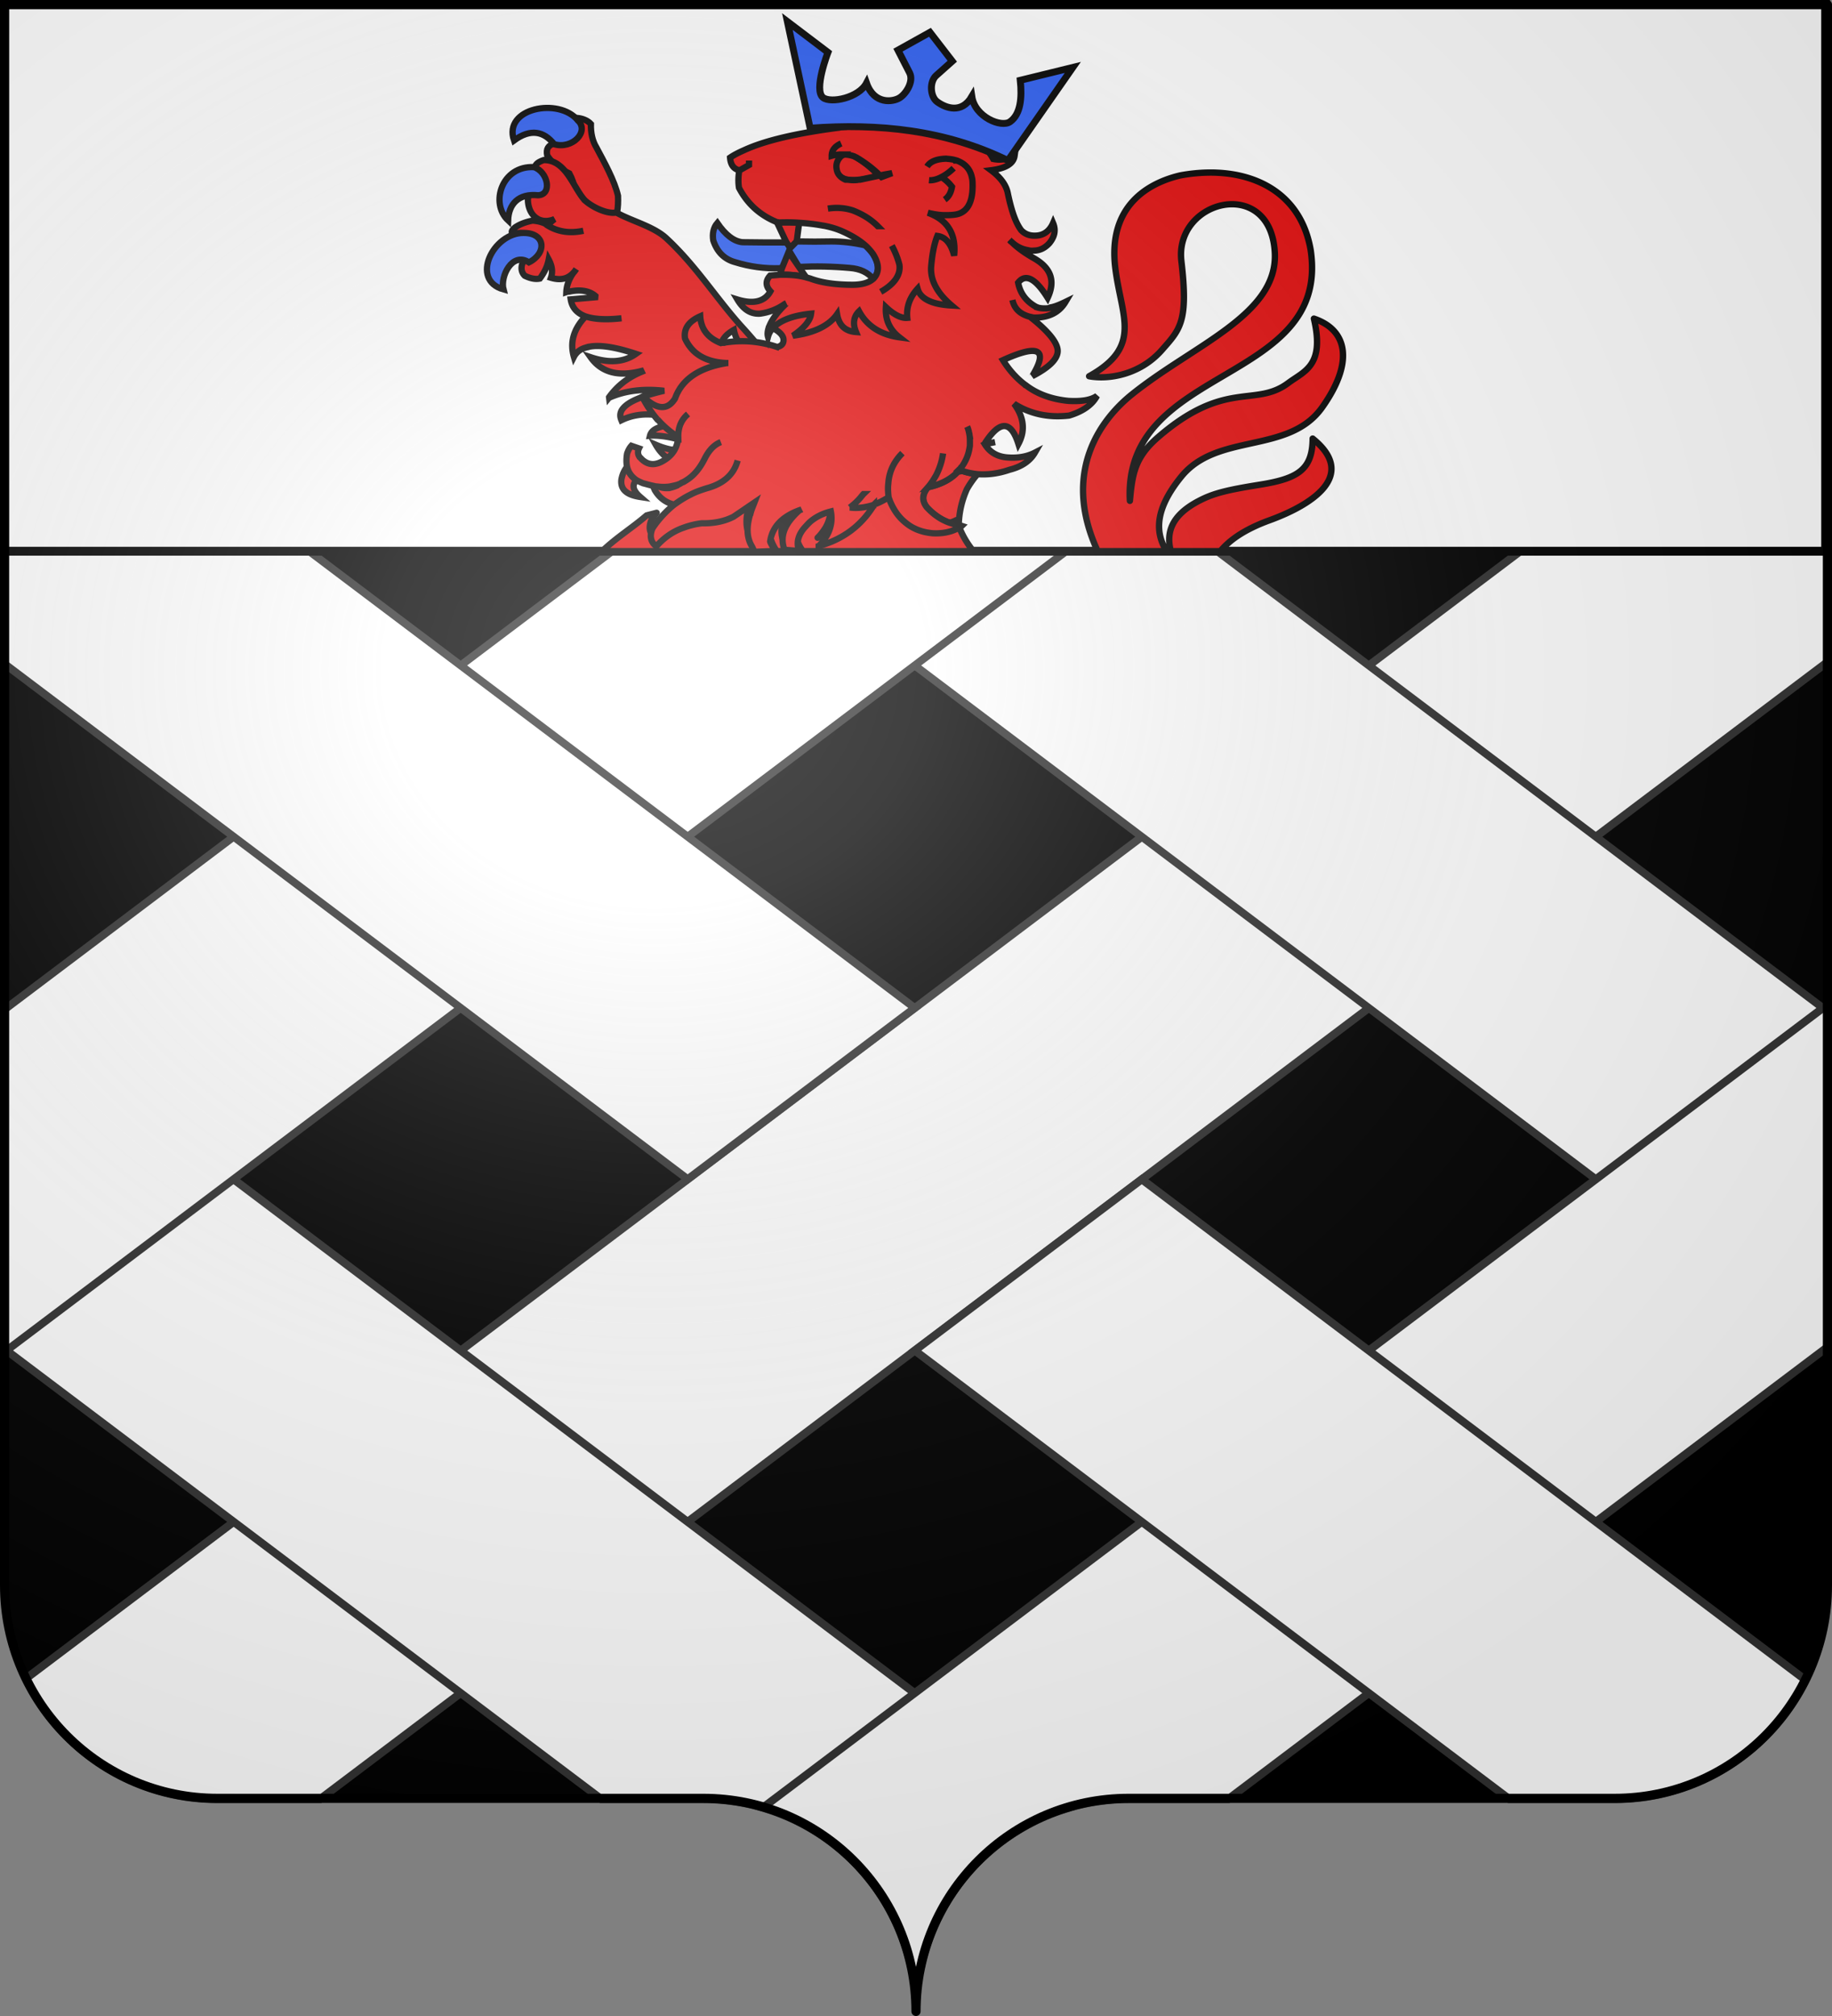
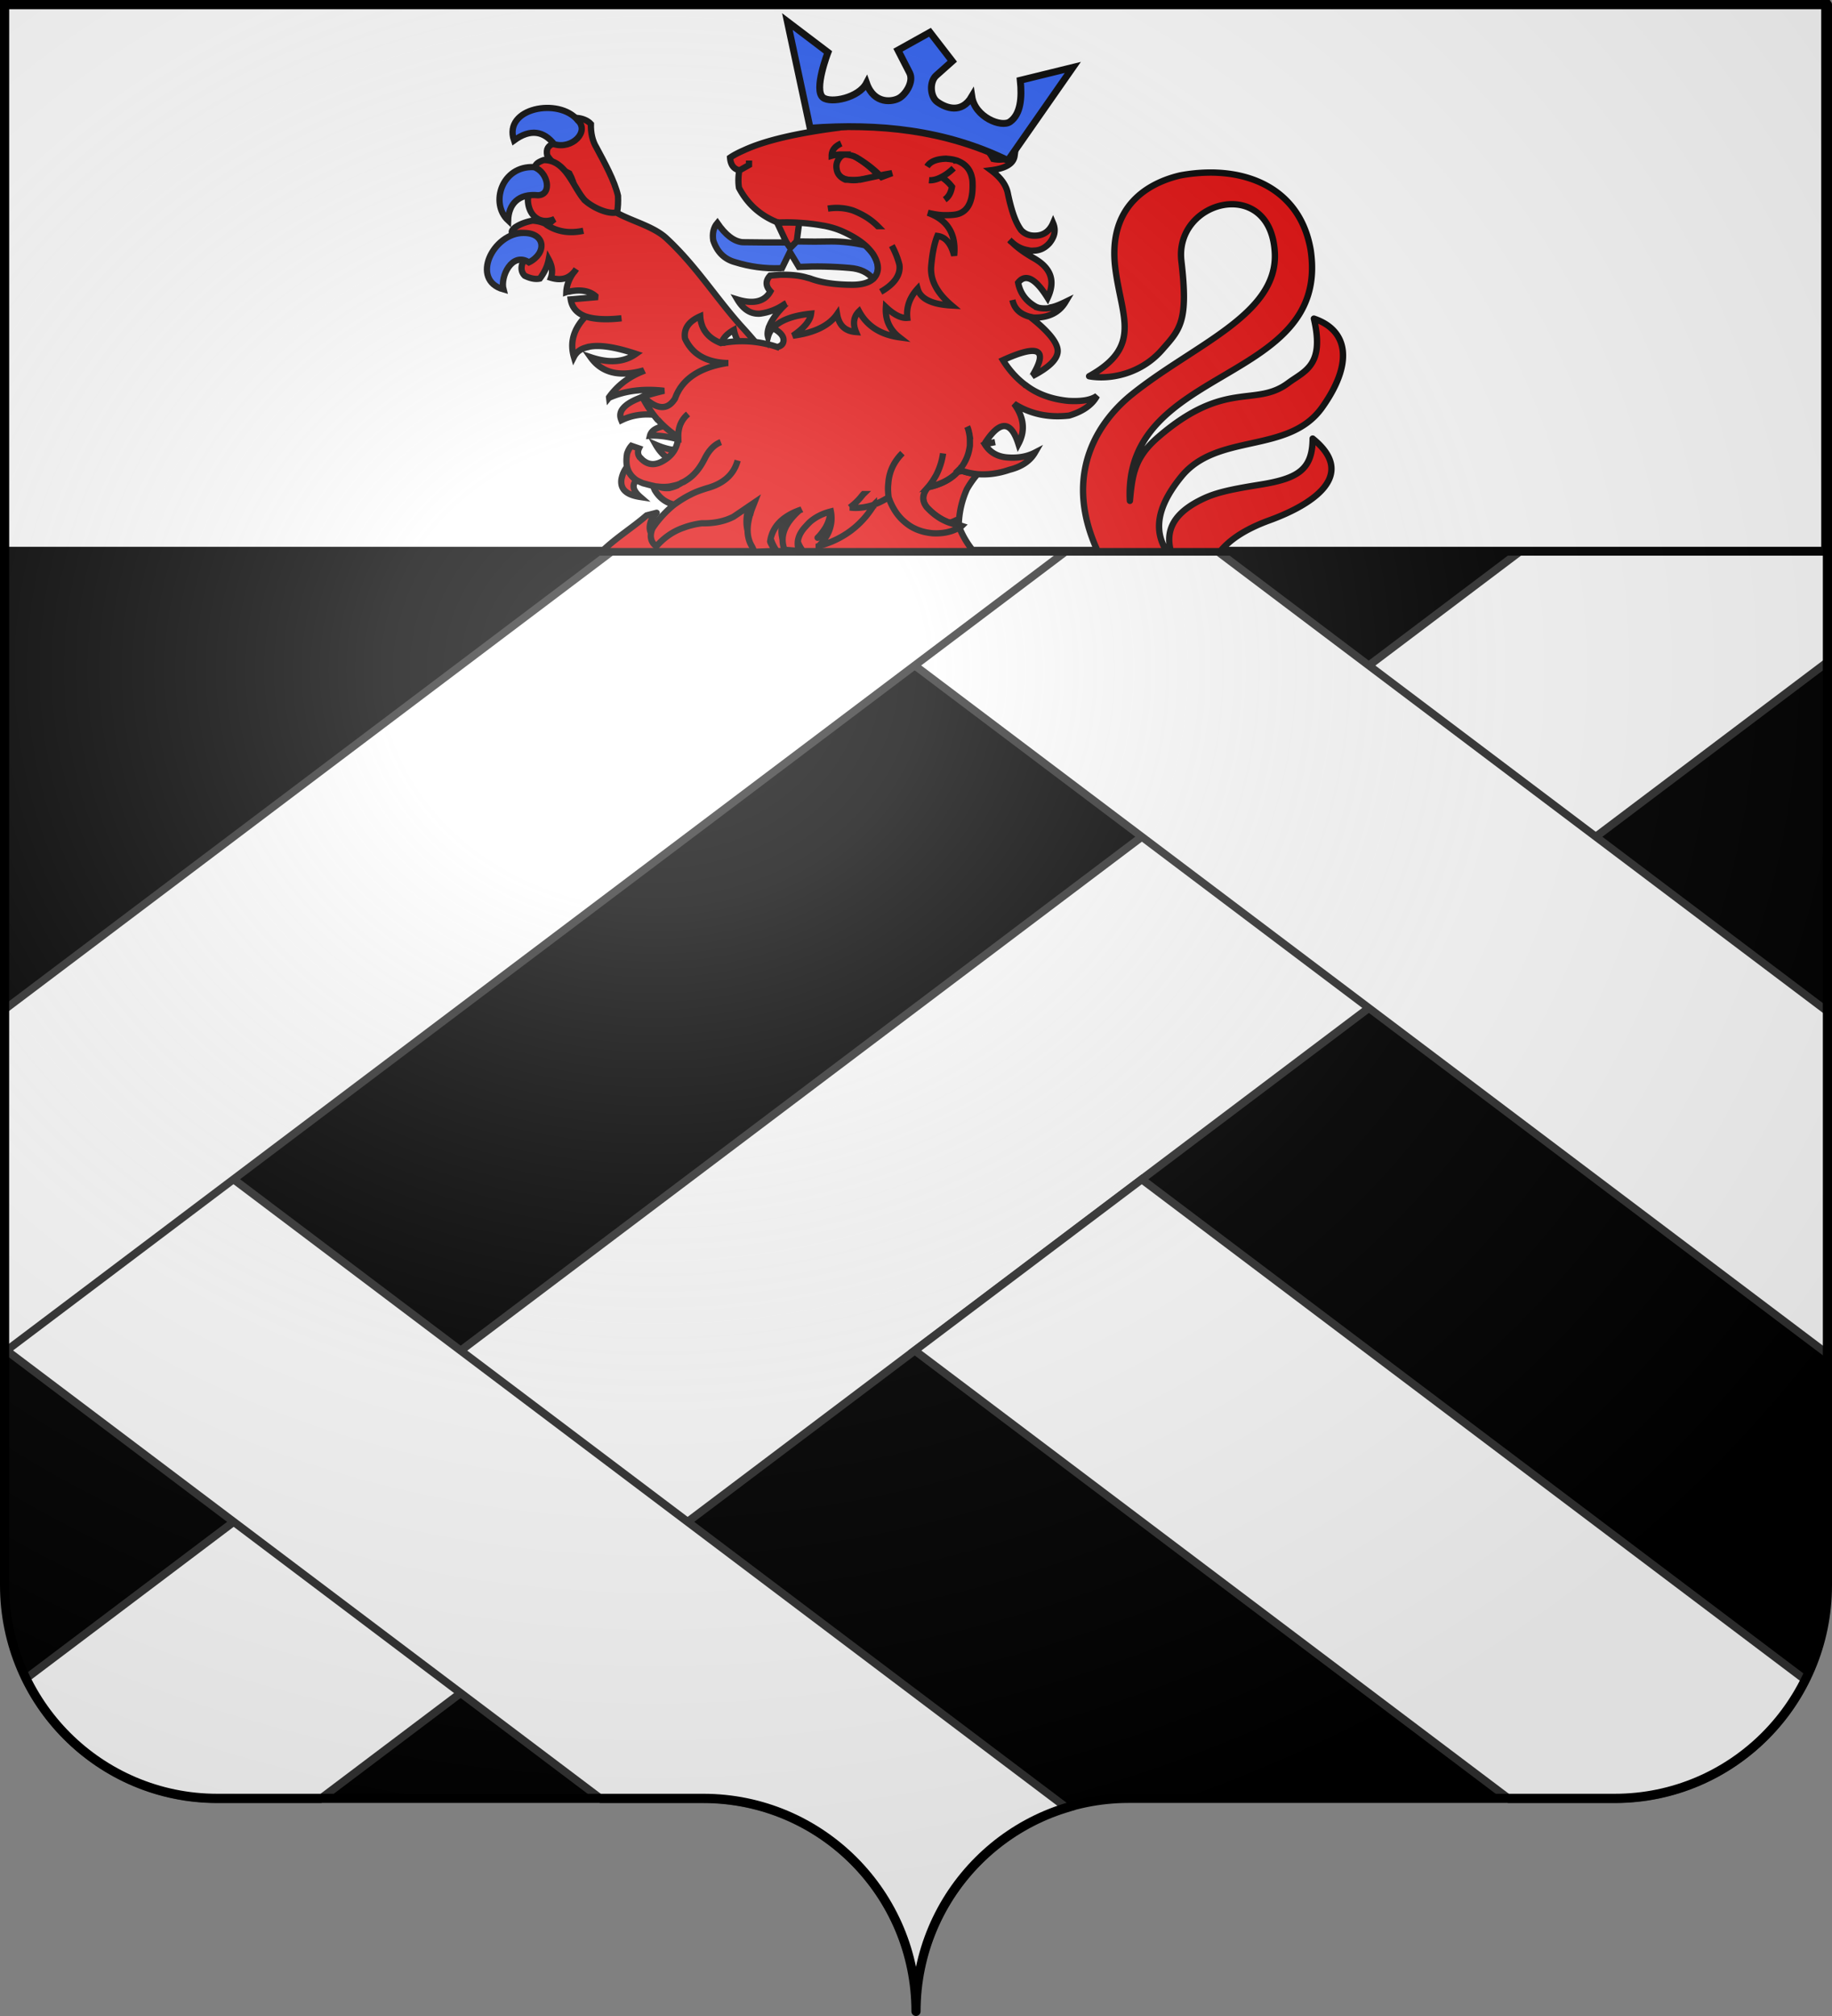
<svg xmlns="http://www.w3.org/2000/svg" xmlns:xlink="http://www.w3.org/1999/xlink" width="600" height="660" version="1.0">
  <rect width="100%" height="100%" fill="#808080" stroke="none" />
  <desc>Flag of Canton of Valais (Wallis)</desc>
  <defs>
    <radialGradient xlink:href="#a" id="c" cx="285.186" cy="200.448" r="300" fx="285.186" fy="200.448" gradientTransform="matrix(1.551 0 0 1.35 -227.894 -51.263)" gradientUnits="userSpaceOnUse" />
    <linearGradient id="a">
      <stop offset="0" style="stop-color:white;stop-opacity:.314" />
      <stop offset=".19" style="stop-color:white;stop-opacity:.251" />
      <stop offset=".6" style="stop-color:#6b6b6b;stop-opacity:.125" />
      <stop offset="1" style="stop-color:black;stop-opacity:.125" />
    </linearGradient>
    <clipPath id="b" clipPathUnits="userSpaceOnUse">
      <path d="M300 658.5c0-38.505 31.203-69.754 69.65-69.754h159.2c38.447 0 69.65-31.25 69.65-69.754V1.5H1.5v517.492c0 38.504 31.203 69.754 69.65 69.754h159.2c38.447 0 69.65 31.25 69.65 69.753" style="fill:#fff;fill-opacity:1;fill-rule:nonzero;stroke:none;display:inline" />
    </clipPath>
  </defs>
  <g style="display:inline">
    <path d="M300 658.5c0-38.505 31.203-69.754 69.65-69.754h159.2c38.447 0 69.65-31.25 69.65-69.754V1.5H1.5v517.492c0 38.504 31.203 69.754 69.65 69.754h159.2c38.447 0 69.65 31.25 69.65 69.753" style="fill:#000;fill-opacity:1;fill-rule:nonzero;stroke:none" />
    <g style="display:inline">
      <path d="M0 0h600v660H0z" style="fill:none;stroke:none" transform="matrix(1 0 0 .754 0 162.58)" />
    </g>
    <g clip-path="url(#b)" style="display:inline;stroke:#313131;stroke-opacity:1" transform="matrix(1 0 0 .754 0 162.58)">
      <path d="M598.5 104.625 8.438 549.344c11.278 23.31 35.134 39.406 62.718 39.406h33.656L598.5 216.688z" style="fill:#fff;fill-opacity:1;stroke:#313131;stroke-width:2.604;stroke-miterlimit:4;stroke-opacity:1;stroke-dasharray:none;display:inline" transform="matrix(1 0 0 1.327 0 -215.72)" />
      <path d="M-265.147-820.969h105.151v799.144h-105.151z" style="fill:#fff;fill-opacity:1;stroke:#313131;stroke-width:3;stroke-miterlimit:4;stroke-opacity:1;stroke-dasharray:none;display:inline" transform="rotate(135)" />
      <path d="M1.5 329.406V441.47L196.938 588.75h33.406c38.447 0 69.656 31.246 69.656 69.75 0-31.5 20.884-58.13 49.531-66.781z" style="fill:#fff;fill-opacity:1;stroke:#313131;stroke-width:2.604;stroke-miterlimit:4;stroke-opacity:1;stroke-dasharray:none;display:inline" transform="matrix(1 0 0 1.327 0 -215.72)" />
-       <path d="m598.5 328.781-348.656 262.75C278.81 599.983 300 626.773 300 658.5c0-38.504 31.21-69.75 69.656-69.75h32.594L598.5 440.844z" style="fill:#fff;fill-opacity:1;stroke:#313131;stroke-width:2.604;stroke-miterlimit:4;stroke-opacity:1;stroke-dasharray:none;display:inline" transform="matrix(1 0 0 1.327 0 -215.72)" />
      <path d="M158.52-401.843h105.151v788.629H158.52z" style="fill:#fff;fill-opacity:1;stroke:#313131;stroke-width:3;stroke-miterlimit:4;stroke-opacity:1;stroke-dasharray:none" transform="rotate(45)" />
-       <path d="M-54.846-368.821H50.305V62.296H-54.846z" style="fill:#fff;fill-opacity:1;stroke:#313131;stroke-width:3;stroke-miterlimit:4;stroke-opacity:1;stroke-dasharray:none;display:inline" transform="rotate(135)" />
      <path d="m373.938 385.938-74.344 56.03 194.75 146.782h34.5c27.41 0 51.135-15.898 62.5-38.969z" style="fill:#fff;fill-opacity:1;stroke:#313131;stroke-width:2.604;stroke-miterlimit:4;stroke-opacity:1;stroke-dasharray:none;display:inline" transform="matrix(1 0 0 1.327 0 -215.72)" />
    </g>
  </g>
  <g style="display:inline">
    <path d="M1.532 2.114h596.466v179.009H1.532z" style="fill:#fff;fill-opacity:1;fill-rule:nonzero;stroke:#000;stroke-width:2.902;stroke-miterlimit:4;stroke-opacity:1;stroke-dasharray:none" transform="translate(-.08 -.663)" />
  </g>
  <g style="display:inline">
    <g style="display:inline">
      <path d="M0 0h600v660H0z" style="fill:none;stroke:none;display:inline" transform="translate(-.001)" />
    </g>
    <g style="display:inline">
      <g style="display:inline">
-         <path d="M0 0h600v660H0z" style="fill:none;stroke:none;display:inline" transform="matrix(-1 0 0 1 600.001 0)" />
-       </g>
+         </g>
      <g style="display:inline">
        <g style="display:inline">
-           <path d="M0 0h600v660H0z" style="fill:none;stroke:none;display:inline" transform="matrix(-1 0 0 1 600.001 0)" />
-         </g>
+           </g>
      </g>
    </g>
  </g>
  <g style="display:inline">
    <g style="display:inline;opacity:1;fill:#2b5df2">
      <g style="fill:#2b5df2">
        <g style="display:inline;fill:#2b5df2">
          <g style="fill:#2b5df2">
            <path d="M146.782 88.125c-3.446 1.51-4.291 2.89-3.766 6.036 2.05 3.364 5.57 6.294 10.643 8.699 2.873 5.272 3.128 9.433.576 12.494l-.081.09c7.879 3.51 23.723 23.504 22.796-1.877-1.656-7.232-6.519-15.987-10.43-23.289q-2.699-4.56-2.552-11.089c-1.559-1.69-3.954-2.646-6.613-2.903-3.888 6.077 1.32 10.19-10.573 11.84zM291.581 105.984c.39-.126.779-.126 1.298-.126l9.63-1.257c-3.374-3.52-6.776-6.663-11.447-9.43-10.63-6.862-16.138 12.526.519 10.813zM262.514 135.402l1.168-8.926c-3.114-.252-6.618-.252-10.251-.126l-.13-.126h-.13v.252l4.412 9.429 1.817 2.64z" style="fill:#e20909;fill-opacity:1;stroke:#000;stroke-width:3;stroke-miterlimit:4;stroke-dasharray:none;stroke-opacity:1" transform="matrix(.684 0 0 .684 81.374 -13.574)" />
            <path d="m259.242 140.43 4.31 7.166c8.045-.377 16.09-.251 24.396.503 4.93.377 8.694 2.137 11.16 5.28 3.114-3.143 2.984-7.166-.13-12.069-1.039-1.382-2.206-2.765-3.634-4.023-5.45-1.257-10.9-1.885-16.22-1.885-5.19.125-10.64.125-16.61 0l-3.114 3.143-1.817-2.64c-7.397 0-14.404 0-21.022-.126-4.152-.377-8.175-3.52-12.068-9.178-1.816 2.138-2.465 5.03-1.946 8.298 1.816 5.531 5.32 9.052 10.51 10.434 6.878 2.138 14.015 3.143 21.671 2.892.26-.126.52-.126.779-.126z" style="fill:#2b5df2;fill-opacity:1;stroke:#000;stroke-width:3;stroke-miterlimit:4;stroke-dasharray:none;stroke-opacity:1" transform="matrix(.684 0 0 .684 81.374 -13.574)" />
-             <path d="m263.552 147.596-4.93-7.166-3.115 7.67-1.038 3.268c4.8-.126 9.083.251 12.587 1.257z" style="fill:#e20909;fill-opacity:1;stroke:#000;stroke-width:3;stroke-miterlimit:4;stroke-dasharray:none;stroke-opacity:1" transform="matrix(.684 0 0 .684 81.374 -13.574)" />
            <path d="M157.708 77.443c-8.984-11.074-35.91-5.962-30.557 9.627 7.947-5.81 14.328-4.403 19.195 1.78 8.735 2.647 17.066-6.101 11.362-11.407z" style="fill:#2b5df2;fill-opacity:1;stroke:#000;stroke-width:3;stroke-miterlimit:4;stroke-dasharray:none;stroke-opacity:1" transform="matrix(.684 0 0 .684 81.374 -13.574)" />
            <path d="M161.067 115.733c-5.62-6.11-8.968-19.436-19.675-19.27-3.08 1.036-4.355 2.291-4.202 4.11-.111.058-.111.058-.04.166 5.037 3.744 9.474 11.969-.227 11.22-2.23-.131-2.838 1.331-3.117 3.248-.04 7.364 5.424 12.586 12.764 9.494-1.197.858-2.13 1.838-3.383 2.828-.13.013-.13.013-.114.138 5.085 3.178 10.8 4.019 17.288 2.636-6.488 1.383-12.203.542-17.288-2.636-.015-.125-.015-.125.114-.138-1.7-1.1-4.144-1.877-7.172-2.092-3.567.723-6.428 1.883-8.469 3.344-1.055.987-1.51 1.536-1.45 2.036-.083.388.335.6 1.01.788 3.711-.61 6.527.004 8.462 1.968 2.354 4.326 1.019 8.374-4.179 11.783-1.115 2.636-.713 4.874.92 6.487 2.633 1.264 5.046 1.79 7.21 1.33 2.359-3.136 3.686-6.172 4.24-9.134 1.685 3.126 2.035 6 1.064 8.75 4.47 1.34 8.037.617 10.799-2.43.47-.425.91-1.1 1.35-1.774-.44.674-.88 1.349-1.35 1.774-2.117 2.985-3.3 6.134-3.437 9.308.501-.174 1.017-.224 1.533-.274 5.343-1.146 9.623-.293 12.394 2.096l-.053.637-11.756 1.005c.616 3.987 3.03 6.663 7.128 8.165 4.083 1.378 9.866 1.707 17.204.874-7.338.833-13.121.504-17.204-.874-5.797 5.996-7.617 12.493-5.605 19.381 1.16-2.261 3.187-3.847 5.85-4.483.243-.15.501-.175.76-.2.113-.137.371-.162.5-.174l.258-.025c5.1-.996 12.552.183 22.343 3.414-5.767 4.096-13.022 4.541-21.735 1.586 5.2 7.34 13.29 9.47 24.301 6.64l.175.362c-6.465 2.646-11.473 6.542-15.396 11.85l.015.126-.227.274.015.125c.114-.137.372-.162.372-.162l.129-.012c7.694-3.27 16.194-4.214 25.855-3.12-10.283 2.38-16.748 5.025-19.495 8.198-1.608 1.799-1.896 3.723-.978 5.911 8.378-4.094 18.35-3.662 29.643 1.194l-.099.263-.182.65c-9.668-.082-14.805 1.677-15.67 5.3 1.032-.099 1.95-.06 2.998-.035 7.361.43 13.326 2.259 18.267 5.324-4.902 2.621-11.087 2.205-18.525-1 2.657 4.676 6.726 8.078 12.16 9.832q1.81-2.83 5.828-3.596c-.016-.125-.016-.125.129-.012.242-.15.63-.187.887-.212-.356.287-.698.7-.91 1.1-.114.137-.357.286-.357.286-.91 1.1-1.547 2.299-1.813 3.336a17 17 0 0 0 1.336.25c.144.114.273.101.402.089 3.172.327 6.701.366 10.572-.006-4.713.959-8.477 2.206-11.406 3.879.417.213.721.563 1.154.9 3.301 2.465 6.815 2.38 10.624-.642 3.825-2.897 5.577-6.733 5.371-11.645a47.3 47.3 0 0 1-10.967-7.543l-.13.012c-2.512-2.414-4.926-5.09-7.127-8.166-.622-.825-1.404-1.888-1.913-2.85 7.848 6.579 13.343 6.682 16.355.323q3.173-14.152 22.718-19.257c-9.98.58-17.015-2.536-21.41-9.7-1.352-4.675.802-8.423 5.932-11.32 1.116 5.963 4.73 9.915 11.355 11.806.372-.162.888-.212 1.404-.261l-1.147-4.063c-2.763-3.401-5.784-6.777-8.645-9.916-11.796-13.28-21.337-28.445-35.022-41.165-6.087-5.873-16.69-8.362-24.243-12.565-4.212.784-11.116-2.305-15.07-5.844z" style="fill:#e20909;fill-opacity:1;stroke:#000;stroke-width:3;stroke-miterlimit:4;stroke-dasharray:none;stroke-opacity:1" transform="matrix(.684 0 0 .684 81.374 -13.574)" />
            <path d="M136.753 99.843c-15.45-.835-21.207 17.269-12.433 25.498.263-7.723 4.886-13.017 14.376-12.034 6.833-.285 4.791-11.14-1.943-13.464zM131.711 131.333c-14.6-.069-25.7 22.534-9.602 27.03-1.631-6.123 4.1-18.177 12.197-12.95 8.66-4.364 8.037-14.15-2.595-14.08z" style="fill:#2b5df2;fill-opacity:1;stroke:#000;stroke-width:3;stroke-miterlimit:4;stroke-dasharray:none;stroke-opacity:1" transform="matrix(.684 0 0 .684 81.374 -13.574)" />
            <path d="M185.824 249.68c-2.336-1.635-3.893-3.645-4.542-6.412-1.427 1.759-2.336 3.897-2.725 6.159-.52 4.651 2.465 7.293 9.083 8.299-3.633-3.143-4.152-5.784-1.816-8.046zM344.005 253.954a45 45 0 0 1 5.061-7.166c-2.465-.251-4.932-.754-7.137-1.509l-2.337.378c-3.244 3.52-7.915 6.035-14.274 7.417-2.725 3.269-2.984 6.412-.518 9.555 4.411 4.778 9.343 7.543 15.313 8.55a44.1 44.1 0 0 1 3.892-17.225z" style="fill:#e20909;fill-opacity:1;stroke:#000;stroke-width:3;stroke-miterlimit:4;stroke-dasharray:none;stroke-opacity:1" transform="matrix(.684 0 0 .684 81.374 -13.574)" />
            <path d="M459.659 102.441c-4.42.06-8.95.52-13.503 1.365-15.109 3.561-34.762 14.4-31.11 44.248 2.858 23.364 13.253 37.548-12.527 51.863 9.295 1.756 24.414-.695 34.826-12.52 8.792-9.986 12.765-13.55 9.357-42.555-3.464-29.474 42.809-40.94 44.736-4.046 1.55 29.67-38.712 43.962-68.43 67.82-14.167 11.375-34.144 36.558-16.386 75.043h33.002c-4.939-7.948-6.647-18.937 7.1-35.765 17.287-21.16 51.286-10.532 67.3-32.941 15.23-21.315 12.57-37.068-3.875-42.604 5.316 22.573-4.564 25.061-12.298 30.837-15.817 11.813-29.955-1.899-62.082 25.706-11.262 9.677-12.535 17.506-13.722 30.677-3.65-65.387 96.074-55.382 86.586-119.875-4.388-26.175-25.104-37.576-48.974-37.253zm49.899 127.316c-.119 14.772-6.877 19.137-25.215 22.069-16.277 2.602-22.387 4.199-29.092 7.669-13.427 6.948-15.936 15.32-13.609 24.164h23.716c4.685-5.675 12.157-10.648 23.533-14.79 20.79-7.57 42.271-21.653 20.667-39.112zM306.003 253.84a36.5 36.5 0 0 1-7.007 3.52c0 .252-.127.378-.257.628-4.801 7.67-11.29 13.327-19.724 16.972a56 56 0 0 1-6.49 2.264c1.557-1.508 2.725-3.141 3.763-4.777 2.206-3.771 2.854-7.795 2.076-11.818-3.504.88-6.488 2.265-9.083 4.275-1.038.755-1.947 1.76-2.855 2.767-4.939 5.143-5.168 10.4-.93 15.989h81.6c-3.261-4.02-5.735-8.394-7.355-13.1-.13-.629-.132-1.129-.132-1.884l-.645.125c-3.374 1.759-7.396 2.516-11.938 2.264-5.19-.502-9.343-2.139-12.846-5.03-3.634-2.892-6.36-6.915-8.177-12.195zm-64.232 2.515-9.99 6.79c-4.153 2.137-9.214 3.266-15.054 3.14h-.128a39.2 39.2 0 0 0-8.826 2.14c-5.06 1.758-9.34 4.776-12.974 8.925-2.725-2.012-3.376-5.029-1.819-8.674.779-1.13 1.559-2.262 2.467-3.392l-4.803 1.256c-7.1 6.116-14.2 10.354-21.3 17.12h77.332c-2.375-1.771-4.501-3.97-6.333-6.687-2.206-3.899-2.465-8.801-.648-14.962l.131-.125c.39-1.76 1.166-3.52 1.945-5.53zM263.442 260c-8.305 3.016-13.107 7.92-14.145 14.959a22.7 22.7 0 0 0 3.67 8.7h7.049a7.7 7.7 0 0 1-2.284-1.91c-.65-.88-1.167-1.761-1.556-2.767-.13-.377-.13-.501-.26-.754q-2.53-7.73 4.671-15.461a29 29 0 0 1 2.855-2.767z" style="display:inline;fill:#e20909;fill-opacity:1;stroke:#000;stroke-width:3.038;stroke-linejoin:round;stroke-miterlimit:4;stroke-dasharray:none;stroke-opacity:1" transform="matrix(.684 0 0 .684 81.374 -13.574)" />
            <path d="M312.603 75.183c-6.229 2.765-15.831 4.526-28.808 5.531-.389.126-.778.126-1.038.252h-.13c-20.243 2.64-35.425 6.16-45.417 10.811-2.595 1.132-4.801 2.263-6.618 3.52.26 3.395 1.687 5.406 4.412 6.035v.126l4.672-2.64V96.68v2.138l-4.672 2.64c-.519 3.143-.519 5.909-.13 8.297 4.023 7.669 10.122 13.2 18.297 16.47h.13l.13.125c3.633-.126 7.137-.126 10.251.126a93 93 0 0 1 11.549 1.383h.13c3.374.628 6.228 1.508 8.824 2.64 4.541 2.011 8.305 4.274 11.16 6.788 1.427 1.258 2.595 2.64 3.633 4.023 3.114 4.903 3.244 8.926.13 12.07-.26.125-.39.25-.52.377-1.816 1.382-4.8 2.388-9.343 2.388-8.175 0-14.922-1.006-19.983-2.891-.649-.252-1.428-.377-2.206-.629-3.504-1.006-7.786-1.383-12.587-1.257-1.428.126-3.114.251-4.672.377-2.335 2.514-2.206 5.029.13 7.543-2.725 4.903-8.045 6.286-15.831 3.897 2.855 4.778 6.358 7.04 10.77 6.79 3.893-.504 8.046-1.887 11.939-4.652l.778-.378c-.26.126-.519.252-.519.63-4.023 3.896-6.618 7.542-7.786 10.685v.126c-.13 0-.13 0-.13.126-.519 1.634-.778 3.142-.389 4.525q.584-2.262 2.336-4.148c3.374-3.646 9.473-6.035 18.297-6.915-.39 3.395-3.374 6.915-8.695 10.56 10.382-1.382 17.389-4.902 21.152-10.308.908 5.406 3.893 8.171 9.083 8.548-1.687-4.023-1.167-7.417 1.428-9.931 3.763 6.914 10.121 11.189 19.333 12.446-4.671-3.646-6.877-8.423-6.488-14.458 4.024 3.772 7.397 5.406 10.251 5.155-.519-5.155 1.168-9.806 4.931-13.955 1.298 4.777 6.748 7.543 16.352 8.046-7.137-6.035-10.251-12.195-9.863-18.48.519-6.412 1.557-11.315 2.984-14.835 3.893.502 6.488 3.52 8.046 9.428 1.038-10.308-3.114-17.097-12.588-20.492 2.727.629 5.45 1.132 8.046 1.132 1.687 0 3.244 0 4.93-.252 5.45-.754 8.435-5.28 8.435-13.577 0-1.634 0-3.143-.389-4.4v-.126c-.908-3.772-3.244-6.286-6.877-7.669-.13-.126-.39-.126-.52-.126 0-.125-.258-.125-.258-.125-.78-.252-1.428-.377-2.337-.503-.648-.126-1.427-.126-2.204-.252-4.542.126-7.656 1.258-9.215 3.772 1.557-2.514 4.673-3.646 9.215-3.772.778.126 1.556.126 2.204.252.909.126 1.558.251 2.337.503 0 0 .259 0 .259.125.13 0 .39 0 .519.126 3.633 1.383 5.969 3.897 6.877 7.669v.126c.39 1.257.39 2.766.39 4.4 0 8.297-2.985 12.823-8.435 13.577-1.687.252-3.244.252-4.931.252-2.596 0-5.32-.503-8.046-1.132 9.474 3.395 13.626 10.184 12.588 20.492-1.558-5.908-4.153-8.926-8.046-9.428-1.427 3.52-2.464 8.423-2.984 14.834-.39 6.286 2.726 12.446 9.863 18.48-9.603-.502-15.054-3.268-16.352-8.045-3.761 4.149-5.45 8.8-4.93 13.955-2.855.251-6.23-1.383-10.252-5.155-.39 6.035 1.817 10.812 6.488 14.458-9.213-1.257-15.571-5.532-19.333-12.446-2.595 2.514-3.115 5.908-1.428 9.931-5.19-.377-8.175-3.142-9.083-8.548-3.763 5.406-10.77 8.926-21.152 10.309 5.32-3.646 8.305-7.166 8.695-10.56-8.824.88-14.923 3.268-18.297 6.914 3.114 1.634 4.801 3.394 5.06 5.154.26 2.137-.778 3.395-2.984 3.897a44 44 0 0 0-5.45-1.508c-6.618-1.509-13.106-1.635-19.594-.629-.26 0-.39 0-.52.126-.518 0-1.037 0-1.427.126-6.358-2.515-9.472-6.79-9.862-12.824-5.45 2.389-8.045 5.91-7.266 10.686 3.503 7.544 10.121 11.315 20.113 11.692h.649-.65q-20.048 3.206-24.914 16.972c-3.763 6.035-9.213 5.406-16.22-1.886.39 1.006 1.038 2.138 1.557 3.018 1.817 3.268 3.893 6.16 6.099 8.8h.13a45.6 45.6 0 0 0 9.992 8.549c-.13-4.652 1.427-8.298 4.671-11.063-3.244 2.765-4.801 6.411-4.671 11.063-.39 4.903-2.596 8.549-6.748 11.063-4.153 2.64-7.656 2.389-10.64-.377-.39-.377-.65-.755-1.039-1.006-.908-1.257-1.168-2.64-.39-4.274l-3.633-1.258c-.908 1.006-1.557 2.263-2.076 3.772-.39 2.389-.39 4.526 0 6.286.649 2.766 2.206 4.777 4.542 6.412a26 26 0 0 0 3.244 1.508c1.557.377 3.114.88 4.542 1.132.26.125.649.125.908.25.649.127 1.428.127 2.206.251 1.687.127 3.374.127 5.06-.125 1.169-.252 2.466-.503 3.764-.88.26-.126.519-.252.779-.252.648-.377 1.167-.754 1.946-1.006 1.557-.88 3.244-2.011 4.672-3.394 2.076-2.012 3.763-4.4 5.32-7.417 2.076-4.275 4.671-7.04 7.915-8.298-3.244 1.257-5.839 4.023-7.915 8.298-1.557 3.017-3.244 5.405-5.32 7.417-1.428 1.384-3.115 2.514-4.672 3.394-.779.252-1.298.629-1.946 1.006-.26 0-.52.127-.78.251l-.259.378c-1.167.503-2.335.88-3.373 1.131-.26.126-.52.126-.52.126-1.686.127-3.244 0-4.671-.629-.778-.125-1.557-.125-2.206-.251-.26-.126-.649-.126-.908-.25.13.125.13.377.26.501 0 .252.259.629.389.88 0 .126.13.377.259.503 0 .126 0 .25.13.377 2.206 3.645 5.32 5.909 9.213 6.788 2.466-1.759 4.931-3.393 7.786-4.777 2.336-1.258 4.93-2.138 7.656-3.016 8.045-2.138 13.106-6.538 14.923-13.328-1.817 6.789-6.878 11.19-14.923 13.328-2.725.878-5.32 1.758-7.656 3.016-2.855 1.384-5.32 3.017-7.786 4.777-2.855 2.264-5.45 4.903-7.915 7.921-.909 1.13-1.687 2.263-2.466 3.393-1.557 3.646-.908 6.665 1.817 8.675 3.633-4.149 7.915-7.166 12.976-8.926a39.2 39.2 0 0 1 8.824-2.137h.13c5.839.126 10.9-1.006 15.052-3.143l9.992-6.789c-.779 2.013-1.557 3.772-1.946 5.532l-.13.125c-1.817 6.16-1.557 11.064.649 14.96.71 1.056 1.052 2.996 2.259 2.947l8.104-.33c1.628-.066-1.108-3.05-1.41-4.629 1.038-7.04 5.84-11.943 14.145-14.96.389-.126.778-.25 1.038-.376-.26.125-.65.25-1.038.377a29 29 0 0 0-2.855 2.766q-7.202 7.73-4.672 15.463c.13.251.13.377.26.754l6.99.585c-1.511-4.093-.456-8.03 3.261-11.9.908-1.005 1.817-2.01 2.855-2.765 2.595-2.012 5.58-3.393 9.083-4.273.779 4.023.13 8.044-2.076 11.816-1.038 1.636-2.206 3.27-3.763 4.779a56 56 0 0 0 6.488-2.265c8.435-3.644 14.923-9.302 19.724-16.972.13-.25.26-.377.26-.628-.13.127-.39.127-.39.251h-.13c-3.762 1.132-7.396 1.635-11.03 1.132h-.129.13q3.504-2.64 5.84-5.658c.259-.251.388-.502.648-.755a22.689 22.689 0 0 1 0 0c-.26.251-.39.503-.649.755q-2.335 3.018-5.84 5.658h-.129.13c3.633.501 7.267 0 11.03-1.132h.13c0-.125.259-.125.389-.251a36.5 36.5 0 0 0 7.006-3.52c-.259-2.263-.39-4.4-.13-6.663.39-5.532 2.595-10.31 6.748-14.458-4.153 4.149-6.359 8.926-6.748 14.458-.26 2.263-.13 4.4.13 6.663 1.816 5.28 4.541 9.303 8.176 12.194 3.502 2.892 7.655 4.526 12.845 5.03 4.542.25 8.566-.504 11.939-2.264.13-.127.389-.251.648-.377h.13c0-.127.26-.251.39-.378.259-.126.78-.378.908-.502-.39-.127-.907-.251-1.428-.377-5.969-1.007-10.9-3.772-15.312-8.55-2.465-3.143-2.206-6.286.518-9.555 1.557-1.76 2.726-3.646 3.893-5.657 1.688-3.269 2.855-6.789 3.375-10.56-.519 3.771-1.687 7.291-3.375 10.56-1.167 2.011-2.336 3.897-3.893 5.657 6.359-1.383 11.03-3.897 14.274-7.417.26-.25.52-.629.78-.879l.13-.127c.13-.251.389-.502.519-.754h.13-.13l.26-.252c2.204-3.017 3.502-6.16 4.022-9.68.13-.503.13-.88.13-1.383v-1.131c0-1.006 0-2.012-.13-3.018q-.195 0 0 0c-.26-1.508-.52-3.017-1.168-4.4.649 1.383.908 2.892 1.168 4.4q-.195 0 0 0c.13 1.006.13 2.012.13 3.018v1.132c0 .502 0 .88-.13 1.382-.52 3.52-1.817 6.663-4.023 9.68-.13.126-.13.126-.13.252h-.13c-.132.251-.39.501-.52.754l-.13.127c.13.126.26.126.39.126.39.125.779.377 1.168.377 2.205.755 4.671 1.257 7.137 1.509 4.93.377 9.99-.252 15.44-2.138 5.58-1.383 9.733-4.148 12.068-8.171-3.893 2.011-8.564 2.765-13.755 2.263-4.541-.503-7.915-2.515-10.25-6.286l.259-.126h.13-.126l-.26.126 4.932-1.006-4.283.88-.258-.88c7.006-10.56 12.196-10.183 15.701.88 3.374-6.286 2.725-12.698-2.076-19.235 7.786 4.903 16.478 6.789 26.342 5.657 6.748-2.011 11.16-5.28 13.365-9.429-2.854 2.012-7.396 2.766-13.755 2.39-7.785-.755-14.664-3.144-20.244-7.418-.26 0-.39-.126-.39-.252-4.152-3.143-7.655-7.04-10.64-11.817 17.129-7.795 21.8-5.28 14.144 7.417 0 .126 0 .126-.13.252 8.045-4.15 12.197-8.172 12.197-12.07s-4.412-9.428-13.236-16.343c-4.801-1.257-7.526-3.897-8.434-8.046.908 4.149 3.633 6.79 8.434 8.046.78.126 1.429.377 2.206.377q10.317 0 14.793-7.543c-2.595 1.258-4.932 2.263-7.007 2.64-.13 0-.13 0-.13.126h-.26c-.259.126-.518.126-.518.252-2.206.251-4.153.125-5.709-.378 0-.125-.13-.125-.26-.125-4.672-2.515-7.785-6.286-8.823-11.692 3.502-4.526 8.304-2.137 14.143 7.292 3.763-8.046 1.687-14.207-6.357-18.858-4.673-2.64-8.305-5.28-11.03-8.046l-.26-.126c-.26-.251-.389-.503-.648-.754.259.251.389.503.648.754l.26.126c2.204 2.137 4.8 3.52 7.786 4.023.907.251 1.946.377 2.853.251 2.986 0 5.45-1.257 7.528-3.52 2.595-3.143 3.244-6.286 1.815-9.68-1.687 3.897-4.542 5.909-8.303 6.034-2.986.126-5.19-.754-7.008-2.64-.519-.754-1.038-1.508-1.427-2.263-1.947-3.52-3.504-8.548-4.932-15.337-.779-4.023-3.503-7.67-8.044-11.063 7.005-.88 10.77-3.143 11.288-6.915-3.374 1.634-6.747 2.263-10.25 1.509-2.855-5.28-7.397-9.43-13.757-12.195q-5.254-1.697-11.288-.754c-.648.125-1.428.377-2.077.377.649 0 1.429-.252 2.077-.377 42.467.38-2.246-13.264-18.945-7.792zm18.686 29.67c-2.078 1.005-4.024 1.382-5.45 1.256 1.427.126 3.374-.251 5.45-1.257.26-.126.39-.251.518-.251 1.946-1.006 3.893-2.389 5.839-4.275-1.946 1.886-3.893 3.269-5.84 4.275 1.947 1.257 3.504 2.64 5.061 4.651-.519 2.892-1.557 4.778-3.503 6.16 1.946-1.382 2.984-3.268 3.503-6.16-1.557-2.011-3.114-3.394-5.06-4.651-.129 0-.259.125-.518.251zm-46.715-11.064c1.946 0 3.633.251 5.45.88.26.126.649.377 1.038.503q7.008 4.149 12.068 9.429l5.06-1.886-3.819.683-11.492 2.46c-.52 0-.909 0-1.298.126a17.5 17.5 0 0 1-3.633 0c-.649-.126-1.428-.126-2.076-.126-2.596-1.132-4.023-2.892-4.283-5.406-.389-2.389.65-4.652 2.985-6.663h-1.557c-1.168.126-2.466.251-3.763.629 0-2.515 1.427-4.526 4.541-5.91-3.114 1.384-4.541 3.395-4.541 5.91 1.297-.378 2.595-.503 3.763-.629zm27.12 52.802c-.778-3.018-1.946-6.035-3.633-9.178 1.687 3.143 2.855 6.16 3.634 9.178.648 4.777-2.336 9.177-8.953 12.949 6.617-3.772 9.601-8.172 8.953-12.95zm-10.38-18.481c-3.374-3.394-7.397-5.783-11.939-7.543-3.893-1.257-7.786-1.509-11.938-.88 4.152-.629 8.045-.377 11.938.88 4.542 1.76 8.565 4.149 11.938 7.543z" style="fill:#e20909;fill-opacity:1;stroke:#000;stroke-width:3;stroke-miterlimit:4;stroke-dasharray:none;stroke-opacity:1" transform="matrix(.684 0 0 .684 81.374 -13.574)" />
          </g>
        </g>
      </g>
      <path d="m1237.587 85.635 9.9 46.366c29.814-2.21 58.778.739 86.034 14.037l28.216-40.458-22.847 5.6c.811 7.846.097 14.757-4.418 17.998-3.808 2.733-15.315-2.03-16.65-10.907-4.45 7.55-11.274 5.03-15.071 2.273-3.055-2.219-3.478-8.723-.415-11.452l6.974-6.214-9.705-12.566-13.924 7.757 5.046 9.818c1.979 3.851-1.613 9.279-4.38 10.958-2.886 1.75-11.022 3.002-14.333-6.451-3.387 6.47-15.559 8.884-18.901 6.313-4.25-3.269 2.133-19.68 2.133-19.68z" style="display:inline;fill:#2b5df2;fill-opacity:1;fill-rule:evenodd;stroke:#000;stroke-width:3;stroke-linecap:butt;stroke-linejoin:miter;stroke-miterlimit:4;stroke-dasharray:none;stroke-opacity:1" transform="matrix(.753 0 0 .753 -674.03 -57.43)" />
    </g>
  </g>
  <path d="M1.5 1.5v517.491c0 38.505 31.203 69.755 69.65 69.755h159.2c38.447 0 69.65 31.25 69.65 69.754 0-38.504 31.203-69.754 69.65-69.754h159.2c38.447 0 69.65-31.25 69.65-69.755V1.501z" style="fill:url(#c);fill-opacity:1;fill-rule:evenodd;stroke:none;stroke-width:3;stroke-linecap:butt;stroke-linejoin:miter;stroke-miterlimit:4;stroke-dasharray:none;stroke-opacity:1" />
  <path d="M300 658.5c0-38.504 31.203-69.754 69.65-69.754h159.2c38.447 0 69.65-31.25 69.65-69.753V1.5H1.5v517.493c0 38.504 31.203 69.753 69.65 69.753h159.2c38.447 0 69.65 31.25 69.65 69.754" style="fill:none;fill-opacity:1;fill-rule:nonzero;stroke:#000;stroke-width:3;stroke-linecap:round;stroke-linejoin:round;stroke-miterlimit:4;stroke-dasharray:none;stroke-dashoffset:0;stroke-opacity:1" />
</svg>